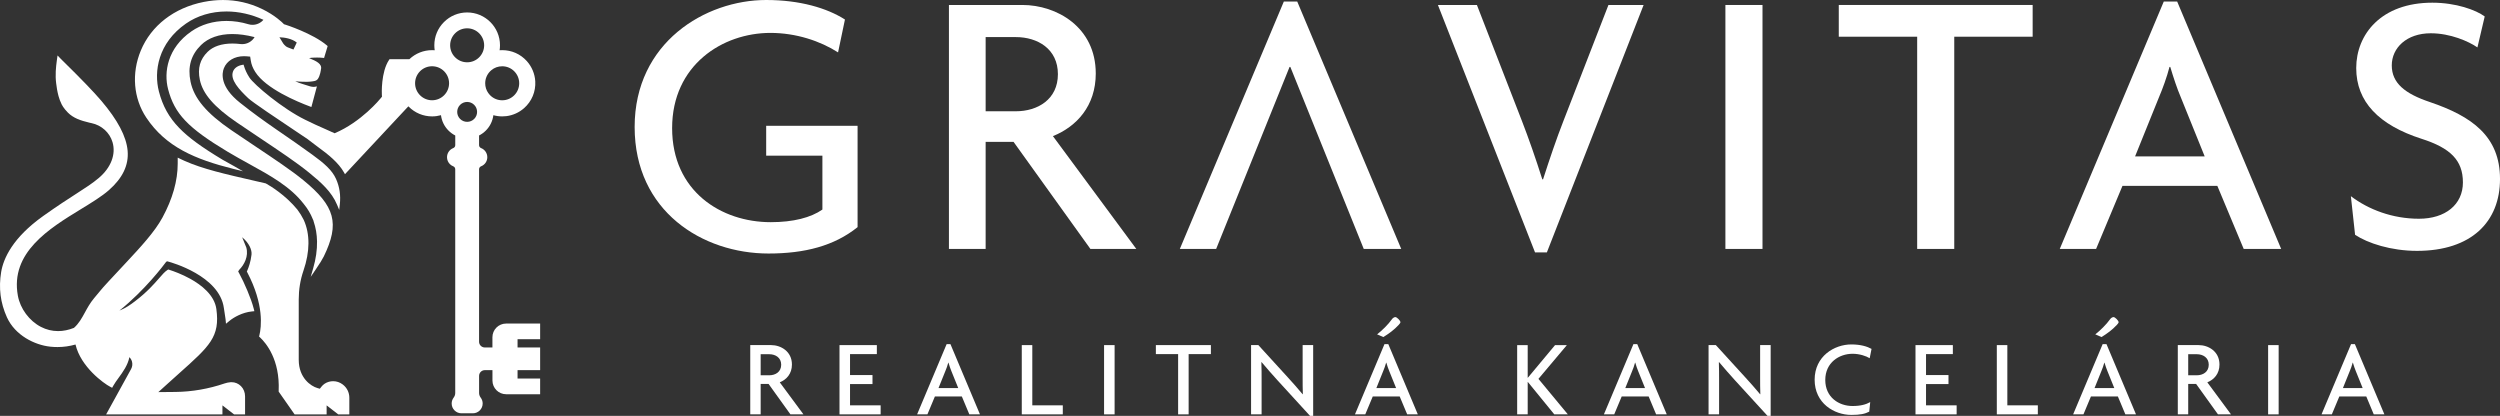
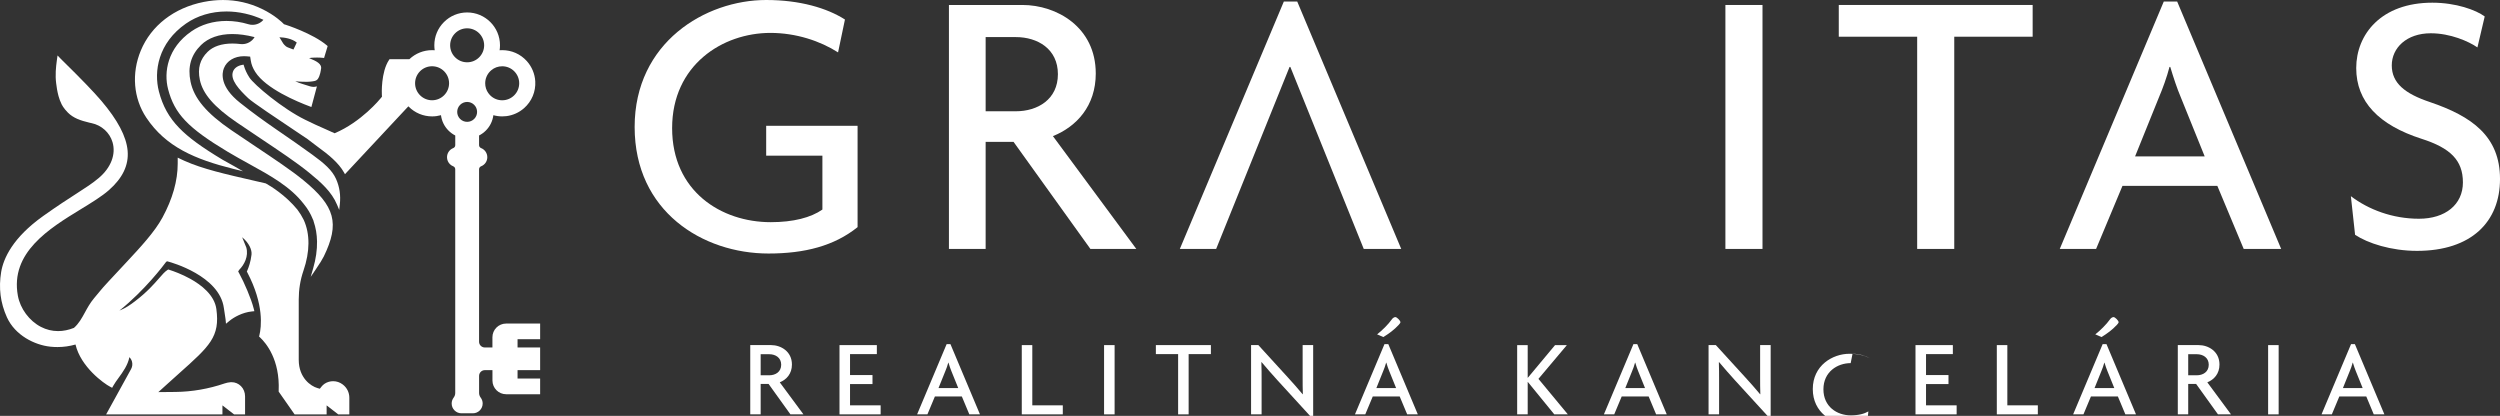
<svg xmlns="http://www.w3.org/2000/svg" id="Layer_1" viewBox="0 0 2293.78 381.57">
  <rect x="0" y="0" width="2293.78" height="381.57" fill="#333333" stroke="none" />
  <defs>
    <style>.cls-1{clip-path:url(#clippath);}.cls-2{fill:none;}.cls-2,.cls-3{stroke-width:0px;}.cls-3{fill:#fff;}</style>
    <clipPath id="clippath">
      <rect class="cls-2" width="2293.78" height="381.57" />
    </clipPath>
  </defs>
  <g class="cls-1">
    <path class="cls-3" d="m786.84,208.4v-92.98h-83.86v27.38h51.58v49.47c-10.52,7.37-26.66,11.58-47.36,11.58-45.61,0-90.52-28.42-90.52-86.31s46.3-87.35,90.15-87.35c23.51,0,45.62,7.36,62.1,17.88l6.32-30.16C758.76,7.37,733.86,0,702.98,0c-55.77,0-120.69,38.94-120.69,116.48s62.46,116.13,122.8,116.13c33.33,0,60.34-7.02,81.75-24.21" />
    <path class="cls-3" d="m1005.37,67.36c0-42.45-35.79-62.8-67.36-62.8h-67.36v223.83h33.68v-98.23h25.61l70.51,98.23h42.11l-76.49-103.49c21.76-8.78,39.31-27.71,39.31-57.54m-73.34,34.73h-27.7V34.03h27.7c20,0,38.6,10.88,38.6,34.03s-18.6,34.03-38.6,34.03" />
    <polygon class="cls-3" points="1183.9 61.4 1251.26 228.41 1285.65 228.41 1190.22 1.41 1177.94 1.41 1082.51 228.41 1115.83 228.41 1183.19 61.4 1183.9 61.4" />
-     <path class="cls-3" d="m1419.28,231.56L1508.04,4.56h-32.27l-41.4,106.65c-6.3,16.14-12.62,34.73-18.59,53.33h-.7c-5.97-18.95-12.63-37.9-18.6-53.33l-41.4-106.65h-35.78l89.11,227h10.88Z" />
    <rect class="cls-3" x="1583.08" y="4.57" width="34.03" height="223.83" />
    <polygon class="cls-3" points="1793.05 228.4 1793.05 33.68 1864.98 33.68 1864.98 4.56 1687.1 4.56 1687.1 33.68 1759.03 33.68 1759.03 228.4 1793.05 228.4" />
    <path class="cls-3" d="m1985.3,1.4l-95.44,227h33.33l24.21-57.89h87.02l24.2,57.89h34.38L1997.57,1.4h-12.27Zm37.54,142.09h-63.87l22.11-54.73c3.16-7.37,7.02-17.9,9.47-27.36h.7c2.81,9.47,6.32,19.99,9.47,27.36l22.11,54.73Z" />
    <path class="cls-3" d="m2229.58,93.68c-23.16-7.72-35.1-17.54-35.1-33.68s13.69-29.47,35.79-29.47c17.89,0,34.73,7.37,42.8,12.99l6.68-28.42c-8.07-5.96-26.31-12.63-48.07-12.63-47.01,0-69.82,29.12-69.82,59.99s20.71,52.28,60,64.91c26.31,8.41,37.89,19.64,37.89,40s-16.14,33.33-40.35,33.33-46.31-8.41-62.45-20.7l3.86,35.43c11.59,7.72,32.99,14.74,56.85,14.74,49.82,0,76.13-26.66,76.13-65.95s-25.96-57.54-64.2-70.53" />
    <path class="cls-3" d="m726.61,334.47c0-12.06-10.16-17.84-19.11-17.84h-19.13v63.54h9.55v-27.88h7.28l20.02,27.88h11.95l-21.72-29.38c6.19-2.48,11.16-7.86,11.16-16.32m-20.81,9.86h-7.88v-19.33h7.88c5.67,0,10.96,3.09,10.96,9.66s-5.29,9.67-10.96,9.67" />
    <polygon class="cls-3" points="779.91 352.39 800.52 352.39 800.52 344.12 779.91 344.12 779.91 324.9 804.52 324.9 804.52 316.64 770.25 316.64 770.25 380.18 808 380.18 808 371.9 779.91 371.9 779.91 352.39" />
    <path class="cls-3" d="m868.55,315.74l-27.1,64.44h9.47l6.87-16.44h24.7l6.87,16.44h9.76l-27.08-64.44h-3.49Zm10.66,40.34h-18.13l6.27-15.54c.9-2.08,1.99-5.07,2.7-7.77h.2c.8,2.69,1.79,5.68,2.68,7.77l6.28,15.54Z" />
    <polygon class="cls-3" points="947.15 316.64 937.49 316.64 937.49 380.18 975.13 380.18 975.13 371.9 947.15 371.9 947.15 316.64" />
    <rect class="cls-3" x="1013" y="316.64" width="9.66" height="63.54" />
    <polygon class="cls-3" points="1060.52 324.9 1080.94 324.9 1080.94 380.18 1090.59 380.18 1090.59 324.9 1111.01 324.9 1111.01 316.63 1060.52 316.63 1060.52 324.9" />
    <path class="cls-3" d="m1195.19,346.71c0,4.58,0,10.07.19,14.94l-.19.1c-3.89-4.79-9.67-11.17-13.36-15.25l-27.28-29.88h-6.67v63.55h9.66v-31.88c0-4.78,0-10.16-.21-15.94l.21-.09c4.38,5.18,9.87,11.56,14.64,16.74l29.79,32.57h2.88v-64.95h-9.66v30.08Z" />
    <path class="cls-3" d="m1270.28,315.73l-27.09,64.44h9.47l6.87-16.43h24.7l6.87,16.43h9.76l-27.08-64.44h-3.49Zm10.67,40.35h-18.13l6.27-15.54c.89-2.1,1.99-5.07,2.7-7.77h.19c.81,2.69,1.8,5.67,2.7,7.77l6.28,15.54Z" />
    <path class="cls-3" d="m1277.26,292.72c-3.59,5.09-9.36,10.66-13.75,14.05l5.68,2.49c5.27-3.19,9.96-6.67,14.13-11.16.9-1,1.6-1.89,1.6-2.48,0-1.41-3.2-4.69-4.69-4.69-.8,0-2.19.7-2.99,1.79" />
    <polygon class="cls-3" points="1437.63 316.64 1426.78 316.64 1401.78 346.61 1401.68 346.61 1401.68 316.64 1392.02 316.64 1392.02 380.18 1401.68 380.18 1401.68 350.4 1401.78 350.4 1426.08 380.18 1438.52 380.18 1411.54 347.61 1437.63 316.64" />
    <path class="cls-3" d="m1498.69,315.74l-27.09,64.44h9.47l6.87-16.44h24.7l6.87,16.44h9.76l-27.08-64.44h-3.49Zm10.66,40.34h-18.13l6.27-15.54c.9-2.08,1.99-5.07,2.69-7.77h.2c.8,2.69,1.79,5.68,2.68,7.77l6.28,15.54Z" />
    <path class="cls-3" d="m1614.94,346.71c0,4.58,0,10.07.19,14.94l-.19.1c-3.89-4.79-9.67-11.17-13.36-15.25l-27.28-29.88h-6.67v63.55h9.66v-31.88c0-4.78,0-10.16-.21-15.94l.21-.09c4.38,5.18,9.87,11.56,14.64,16.74l29.79,32.57h2.88v-64.95h-9.66v30.08Z" />
-     <path class="cls-3" d="m1699.72,324.59c6.47,0,12.64,2.1,15.74,4.09l1.7-8.57c-3.89-2.19-9.97-4.09-18.54-4.09-15.54,0-33.67,10.76-33.67,32.38s17.94,32.28,33.67,32.28c7.97,0,12.46-.9,16.44-2.99l.89-8.77c-3.88,2.19-8.86,3.59-16.23,3.59-12.45,0-25.01-7.88-25.01-23.91s12.86-24.01,25.01-24.01" />
+     <path class="cls-3" d="m1699.72,324.59c6.47,0,12.64,2.1,15.74,4.09c-3.89-2.19-9.97-4.09-18.54-4.09-15.54,0-33.67,10.76-33.67,32.38s17.94,32.28,33.67,32.28c7.97,0,12.46-.9,16.44-2.99l.89-8.77c-3.88,2.19-8.86,3.59-16.23,3.59-12.45,0-25.01-7.88-25.01-23.91s12.86-24.01,25.01-24.01" />
    <polygon class="cls-3" points="1767.15 352.39 1787.76 352.39 1787.76 344.12 1767.15 344.12 1767.15 324.9 1791.76 324.9 1791.76 316.64 1757.49 316.64 1757.49 380.18 1795.24 380.18 1795.24 371.9 1767.15 371.9 1767.15 352.39" />
    <polygon class="cls-3" points="1841.76 316.64 1832.1 316.64 1832.1 380.18 1869.74 380.18 1869.74 371.9 1841.76 371.9 1841.76 316.64" />
    <path class="cls-3" d="m1942.26,298.1c.9-1,1.6-1.89,1.6-2.48,0-1.41-3.2-4.69-4.69-4.69-.8,0-2.19.7-2.99,1.79-3.59,5.09-9.36,10.67-13.73,14.05l5.67,2.49c5.27-3.19,9.96-6.67,14.13-11.16" />
    <path class="cls-3" d="m1929.22,315.73l-27.09,64.44h9.47l6.87-16.43h24.7l6.87,16.43h9.76l-27.08-64.44h-3.49Zm10.67,40.35h-18.13l6.27-15.54c.89-2.1,1.99-5.07,2.7-7.77h.19c.81,2.69,1.81,5.67,2.7,7.77l6.28,15.54Z" />
    <path class="cls-3" d="m2036.4,334.47c0-12.06-10.16-17.84-19.11-17.84h-19.13v63.54h9.55v-27.88h7.28l20.02,27.88h11.95l-21.72-29.38c6.19-2.48,11.16-7.86,11.16-16.32m-20.81,9.86h-7.88v-19.33h7.88c5.67,0,10.96,3.09,10.96,9.66s-5.29,9.67-10.96,9.67" />
    <rect class="cls-3" x="2081.03" y="316.64" width="9.66" height="63.54" />
    <path class="cls-3" d="m2157.12,315.74l-27.09,64.44h9.47l6.87-16.44h24.71l6.87,16.44h9.76l-27.08-64.44h-3.49Zm10.66,40.34h-18.13l6.27-15.54c.9-2.08,1.99-5.07,2.7-7.77h.2c.8,2.69,1.79,5.68,2.68,7.77l6.28,15.54Z" />
    <path class="cls-3" d="m314.44,352.74c-2.59-1.96-5.63-2.99-8.79-2.99-1.33,0-2.64.18-3.93.54-2.8.81-5.1,2.33-6.82,4.53l-1.44,1.85-2.25-.64c-5.92-1.68-17.11-9.24-17.11-25.89v-55.45c0-9.11,1.45-17.95,4.31-26.3,6.04-17.55,6.14-33.66.3-46.57-1.64-3.33-3.62-6.53-5.89-9.54-11.09-13.48-24.79-21.68-28.73-23.87l-.28-.15-.29-.07-9.1-2.09-.63-.15c-27.76-6.35-47.81-10.93-64.55-18.39-1.03-.46-2.05-.93-3.07-1.43l-3.12-1.5v5.46c0,15.75-4.72,32.42-14.01,49.54-7.19,13.26-20.3,27.32-32.97,40.92l-1.23,1.31-15.43,16.56c-4.08,4.39-5.49,6.07-6.98,7.85l-.81.97c-1.74,2.07-3.49,4.18-5.26,6.32-3.74,4.49-6.16,8.93-8.49,13.21-2.83,5.18-5.52,10.11-10.04,14.08-4.91,1.94-9.78,2.94-14.52,2.94-5.51,0-10.82-1.3-15.76-3.86-10.67-5.52-18.99-16.73-21.15-28.57-7.28-39.63,28.8-61.69,57.78-79.42,9.88-6.04,19.21-11.75,25.67-17.42,12.73-11.2,18.37-23.03,17.25-36.16-1.14-13.11-9.05-28.17-24.25-46.01-6.89-8.1-18.84-20.46-35.47-36.76-.84-.83-1.37-1.35-1.49-1.48l-3.1-3.23-.62,4.45c-.86,6.2-1.62,13.59-.62,21.23l.07.5c.35,2.76.84,6.55,2.07,11.1.67,2.47,1.6,4.95,2.87,7.58.06.12,1.68,3.53,5.7,7.55,5.02,5.02,11.38,7.27,20,9.31l1.69.36c9.24,1.95,16.64,8.63,19.27,17.44,3.33,11.12-1.38,23.42-12.59,32.9-5.81,4.91-11.86,8.81-20.22,14.18-7.76,4.99-17.33,11.16-30.59,20.57C11.5,218.16,3.12,237.19,1.06,249.61c-2.43,14.66-.7,28.22,5.28,41.48,7.47,16.54,25.41,25.49,39.86,26.99,2.2.24,4.39.34,6.56.34,5.62,0,11.15-.79,16.52-2.33,4.82,20.6,26,35.76,31.74,38.73l1.88.98,1.03-1.86c1.25-2.26,2.99-4.65,4.85-7.21,4-5.49,8.5-11.69,9.94-19.03,1.09,1.08,1.9,2.43,2.35,3.93.67,2.34.39,4.8-.77,6.94-6.76,12.31-17.82,32.42-21.13,38.39l-1.79,3.24h106.71v-8.25l10.07,7.79.59.46h10.1v-16.55c0-3.6-1.37-7.02-3.78-9.39-2.32-2.32-5.37-3.6-8.59-3.6-.28,0-.59,0-.89.03-1.86.13-3.71.51-5.51,1.12-14.74,5.02-29.91,7.64-45.08,7.81l-15.71.15,6.75-6.13c4.5-4.1,8.75-7.9,12.5-11.24,27.98-24.98,37.4-33.4,33.98-58.83-1.75-12.92-13.87-22.16-23.73-27.65-7.89-4.38-15.56-7.12-19.46-8.36l-.99-.31-.87.57c-2.32,1.52-4.5,4.02-7.51,7.48-4.66,5.36-11.04,12.67-22.15,21.15-4.34,3.3-8.44,6.19-14.28,8.54,23.37-18.69,40.55-41.53,42.9-44.73l.88-.52,1.42.38c1.9.51,46.68,12.78,50.67,42.52.07.47.28,1.88.54,3.52.42,2.68.94,6.01,1.01,6.77l.38,4.1,3.17-2.61c4.17-3.45,12.02-7.76,20.38-8.64l2.5-.26-.62-2.43c-2.25-8.94-8.68-23.89-13.28-32.25l-.96-1.75.88-1.46c4.69-4.71,8.82-12.48,6.58-20.56l-3.82-9.41c6.52,5.46,9.1,11.72,8.6,15.98-.75,6.48-2.53,11.48-3.87,14.54l-.43.96.5.94c15.42,29.47,12.85,49.99,11.03,57.45l-.31,1.24.93.86c5.53,5.2,18.27,20.38,17.06,48.88l-.03.74.42.62,13.57,19.41.66.93h29.38v-8.25l10.07,7.79.59.46h10.17v-15.27c0-4.83-2.2-9.26-6.06-12.17M55.78,87.59c-1.07-3.98-1.56-7.31-1.91-9.97.35,2.66.84,5.99,1.91,9.97.36,1.33.79,2.61,1.27,3.84-.48-1.24-.91-2.51-1.27-3.84m-1.46-31.96s0,0,0,0c.56.59,9.47,9.2,19.08,19.03-9.6-9.81-18.51-18.42-19.08-19.02m30.07,55.18l-1.63-.34c-7.79-1.83-14.14-3.91-18.96-8.72-.46-.46-.89-.92-1.29-1.35.39.44.82.89,1.28,1.34,4.83,4.83,11.17,6.89,18.96,8.72l1.64.35c1.13.24,2.22.55,3.29.92-1.07-.36-2.17-.68-3.3-.92" />
-     <path class="cls-3" d="m53.87,77.62c.35,2.66.84,5.99,1.91,9.97.36,1.32.79,2.6,1.27,3.84-.48-1.24-.91-2.51-1.27-3.84-1.07-3.98-1.56-7.31-1.91-9.97" />
    <path class="cls-3" d="m73.4,74.65c-9.61-9.82-18.52-18.44-19.08-19.03,0,0,0,0,0,0,.58.6,9.48,9.21,19.08,19.02" />
    <path class="cls-3" d="m82.76,110.46c-7.79-1.83-14.13-3.89-18.96-8.72-.46-.46-.89-.91-1.28-1.34.4.44.82.89,1.29,1.35,4.82,4.81,11.17,6.89,18.96,8.72l1.63.34c1.13.24,2.23.55,3.3.92-1.07-.36-2.17-.68-3.29-.92l-1.64-.35Z" />
    <path class="cls-3" d="m494.25,296.87h-29.9c-6.91,0-12.54,5.63-12.54,12.55v9.39h-7c-2.9,0-5.26-2.36-5.26-5.26v-158.26c0-1.19.73-2.26,1.82-2.69,3.48-1.34,5.74-4.63,5.74-8.37s-2.31-7.05-5.74-8.38c-1.09-.43-1.82-1.5-1.82-2.69v-8.85c2.29-1.16,4.38-2.68,6.21-4.51,3.82-3.82,6.25-8.78,6.91-14.11,2.64.73,5.36,1.1,8.1,1.1,1.3,0,2.62-.08,3.93-.24,5.96-.77,11.53-3.28,16.08-7.26,7.12-6.24,10.87-15.24,10.33-24.7-.39-6.84-3.15-13.43-7.75-18.54-5.86-6.48-13.88-10.03-22.58-10.03-.78,0-1.57.02-2.38.09.23-1.51.35-3.03.35-4.55,0-16.61-13.52-30.13-30.12-30.13-8.05,0-15.62,3.14-21.3,8.83-5.7,5.69-8.83,13.25-8.83,21.3,0,1.52.12,3.04.34,4.55-.8-.06-1.6-.09-2.37-.09-7.83,0-15.2,2.94-20.86,8.29h-18.21l-.39.58c-7.62,11.27-6.69,31.31-6.65,32.15l.1,1.67-1.05,1.3c-.72.91-17.89,21.93-42.4,32.26-2.44-1.14-5.3-2.41-8.61-3.87-5.66-2.5-12.1-5.32-18.36-8.5-20.71-10.1-47.09-32.25-51.28-38.87-2.31-3.63-3.88-7-4.95-10.6l-.33-1.11-1.14.2c-4.19.73-7.29,2.89-8.5,5.96-3,7.61,5.58,16.69,13.88,24.61,3.87,3.7,27.18,19.28,44.19,30.64,3.88,2.6,7.36,4.93,10.15,6.81.44.34.89.68,1.33,1.01,3.61,2.76,7.08,5.41,8.27,6.26,9.47,6.87,18.93,14.44,23.98,23.46l.87,1.56,1.22-1.31,56.95-60.98c.11.12.22.23.33.35,5.74,5.74,13.37,8.91,21.48,8.91,2.74,0,5.46-.38,8.11-1.11.66,5.33,3.07,10.3,6.91,14.13,1.83,1.83,3.92,3.35,6.19,4.51v8.85c0,1.19-.73,2.28-1.82,2.69-3.48,1.35-5.74,4.64-5.74,8.38,0,2.4.93,4.65,2.62,6.34.89.89,1.93,1.56,3.1,2.01,1.11.43,1.82,1.5,1.82,2.69v205.3c0,1.52-.51,2.98-1.45,4.23-1.19,1.57-1.82,3.44-1.82,5.41,0,2.4.93,4.66,2.64,6.35,1.69,1.7,3.94,2.63,6.34,2.63h10.48c4.95,0,8.98-4.03,8.98-8.98,0-1.98-.62-3.85-1.83-5.43-.95-1.25-1.45-2.72-1.45-4.23v-15.69c0-2.91,2.36-5.26,5.26-5.26h7v9.55c0,6.92,5.62,12.55,12.54,12.55h31.21v-14.4h-20.72v-7.7h20.72v-20.82h-20.72v-7.56h20.72v-14.39h-1.32Zm-44.57-231.42c.35-.29.75-.66,1.14-1.05,2.76-2.32,6.23-3.59,9.95-3.59,4.17,0,8.08,1.62,11.03,4.57,2.95,2.95,4.57,6.86,4.57,11.03s-1.62,8.09-4.57,11.03c-2.95,2.95-6.86,4.57-11.03,4.57s-8.07-1.62-11.02-4.57l-.43-.46c-.33-.47-.79-1.02-1.28-1.57-1.84-2.54-2.86-5.7-2.86-9.01,0-4.12,1.61-8.01,4.5-10.96m-53.23,26.55c-8.61,0-15.6-6.99-15.6-15.6,0-4.16,1.62-8.08,4.56-11.03,2.95-2.95,6.86-4.57,11.04-4.57,8.59,0,15.59,7,15.59,15.6s-7,15.6-15.59,15.6m38.62,17.13c-1.72,1.72-4.02,2.67-6.45,2.67s-4.73-.95-6.46-2.67c-1.72-1.73-2.67-4.02-2.67-6.45s.95-4.74,2.67-6.47c1.72-1.72,4.02-2.67,6.46-2.67s4.73.95,6.45,2.67c1.72,1.73,2.67,4.02,2.67,6.47s-.95,4.73-2.67,6.45m-6.45-51.97c-4.17,0-8.08-1.62-11.03-4.57-2.95-2.95-4.57-6.86-4.57-11.02s1.62-8.08,4.57-11.03c2.95-2.94,6.86-4.56,11.03-4.56,8.59,0,15.6,7,15.6,15.59,0,4.16-1.64,8.07-4.57,11.02-2.95,2.95-6.86,4.57-11.02,4.57" />
    <path class="cls-3" d="m213.92,154.9l9.02,2.26-8.05-4.66c-.69-.4-2.43-1.36-4.34-2.41-2.51-1.38-5.29-2.91-6.22-3.47-19.57-11.75-31.56-20.54-40.06-29.38-9.28-9.64-14.97-19.89-18.46-33.26-4.79-18.45-.81-44.5,24.77-62.32,10.46-7.29,23.34-11.14,37.24-11.14,11.27,0,22.9,2.61,33.63,7.54l.25.12c-2.52,2.91-6.16,4.6-10.02,4.6-1.25,0-2.5-.17-3.71-.54-6.68-2.02-13.47-3.03-20.18-3.03-12.08,0-23.23,3.31-32.25,9.6-21.92,15.26-25.38,37.38-21.32,52.98,5.89,22.63,18.12,35.49,54.57,57.38,6.62,3.97,13.3,7.65,19.76,11.21,19.55,10.77,37.96,20.9,50.17,36.78,3.55,4.3,6.26,8.89,8.22,13.79l.24.53.43,1,.16.74c1.96,5.65,3,11.81,3.11,18.29.13,7.81-1.05,16.09-3.53,24.61l-2.29,7.91,4.63-6.81c3.69-5.42,6.19-9.46,7.4-11.95,14.74-30.35,10.48-46.08-19.01-70.15-10.84-8.83-26.26-19.14-44.11-31.07-7.01-4.69-14.22-9.5-21.61-14.54-22.79-15.53-34.37-29.27-37.53-44.52-2.81-13.55.33-24.55,9.61-33.67,6.72-6.61,16.64-10.1,28.68-10.1,6.24,0,13.04.93,20.2,2.76l.27.06c-2.36,3.97-6.68,6.45-11.38,6.45-.52,0-1.05-.04-1.58-.09-2.54-.31-5.04-.47-7.4-.47-9.8,0-17.65,2.62-22.7,7.59-7.08,6.96-9.36,15.13-7.17,25.7,2.67,12.87,13.12,24.93,33.9,39.09,7.39,5.04,14.58,9.85,21.54,14.5,18.04,12.06,33.62,22.47,44.78,31.57,11.11,9.07,20.72,17.56,25.7,29.52l1.96,4.69.55-5.06c.92-8.41-.21-16.05-3.47-23.37-3.53-7.99-10.96-14.46-21.8-22.29-11.25-8.16-20.19-14.32-28.09-19.75l-4.57-3.14c-.37-.24-.88-.57-1.52-1.06-11.01-7.62-20.19-14.21-31.97-23.54-18.92-14.96-16.76-27.21-14.96-31.78,2.7-6.82,9.75-11.05,18.43-11.05.75,0,1.51.04,2.28.09l3.42.29.52,3.38c.6,3.86,1.84,7.05,4.12,10.65,9.74,15.36,38.33,27.27,50.18,31.7l1.34.5.38-1.39,4.15-15.53.54-1.98-2.03.36c-.31.06-.64.09-.98.09-2.04,0-4.62-.88-6.9-1.64-1.1-.37-2.15-.72-3.1-.97-2.65-.69-4.97-1.67-6.86-2.62,2.02.26,4.2.47,6.05.47.7,0,5.68.24,8.1-.11,2.35-.34,5.02-.28,6.57-2.42,2.17-2.98,2.82-8.54,2.85-8.76,1.37-5.14-4.46-7.73-10.89-10.36,1.5-.33,2.77-.38,4.14-.43l.46-.02c.74-.02,1.66-.06,2.76-.06,1.76,0,3.5.08,5.32.27l1.1.12.3-1.07,2.73-9.07.21-.79-.62-.55c-12.97-11.05-38.03-19.07-38.28-19.14l-1.16-.33-.83-.87c-.3-.31-7.25-7.36-19.43-13.21-11.26-5.41-23.28-8.15-35.7-8.15-5.78,0-11.72.6-17.67,1.77-27.15,5.38-48.18,21.65-57.74,44.64-8.64,20.81-6.76,43.82,5.07,61.54,17.9,26.86,44.8,38.2,79.68,46.95m58.35-115.88l-3.02,6.41c-.81-.33-1.63-.62-2.43-.91-1.87-.67-3.64-1.31-4.55-2.09-2.14-1.79-2.93-3.22-3.92-5.01-.53-.96-1.11-2.01-1.96-3.24,4.59.17,11.32,1.14,15.88,4.83" />
  </g>
</svg>